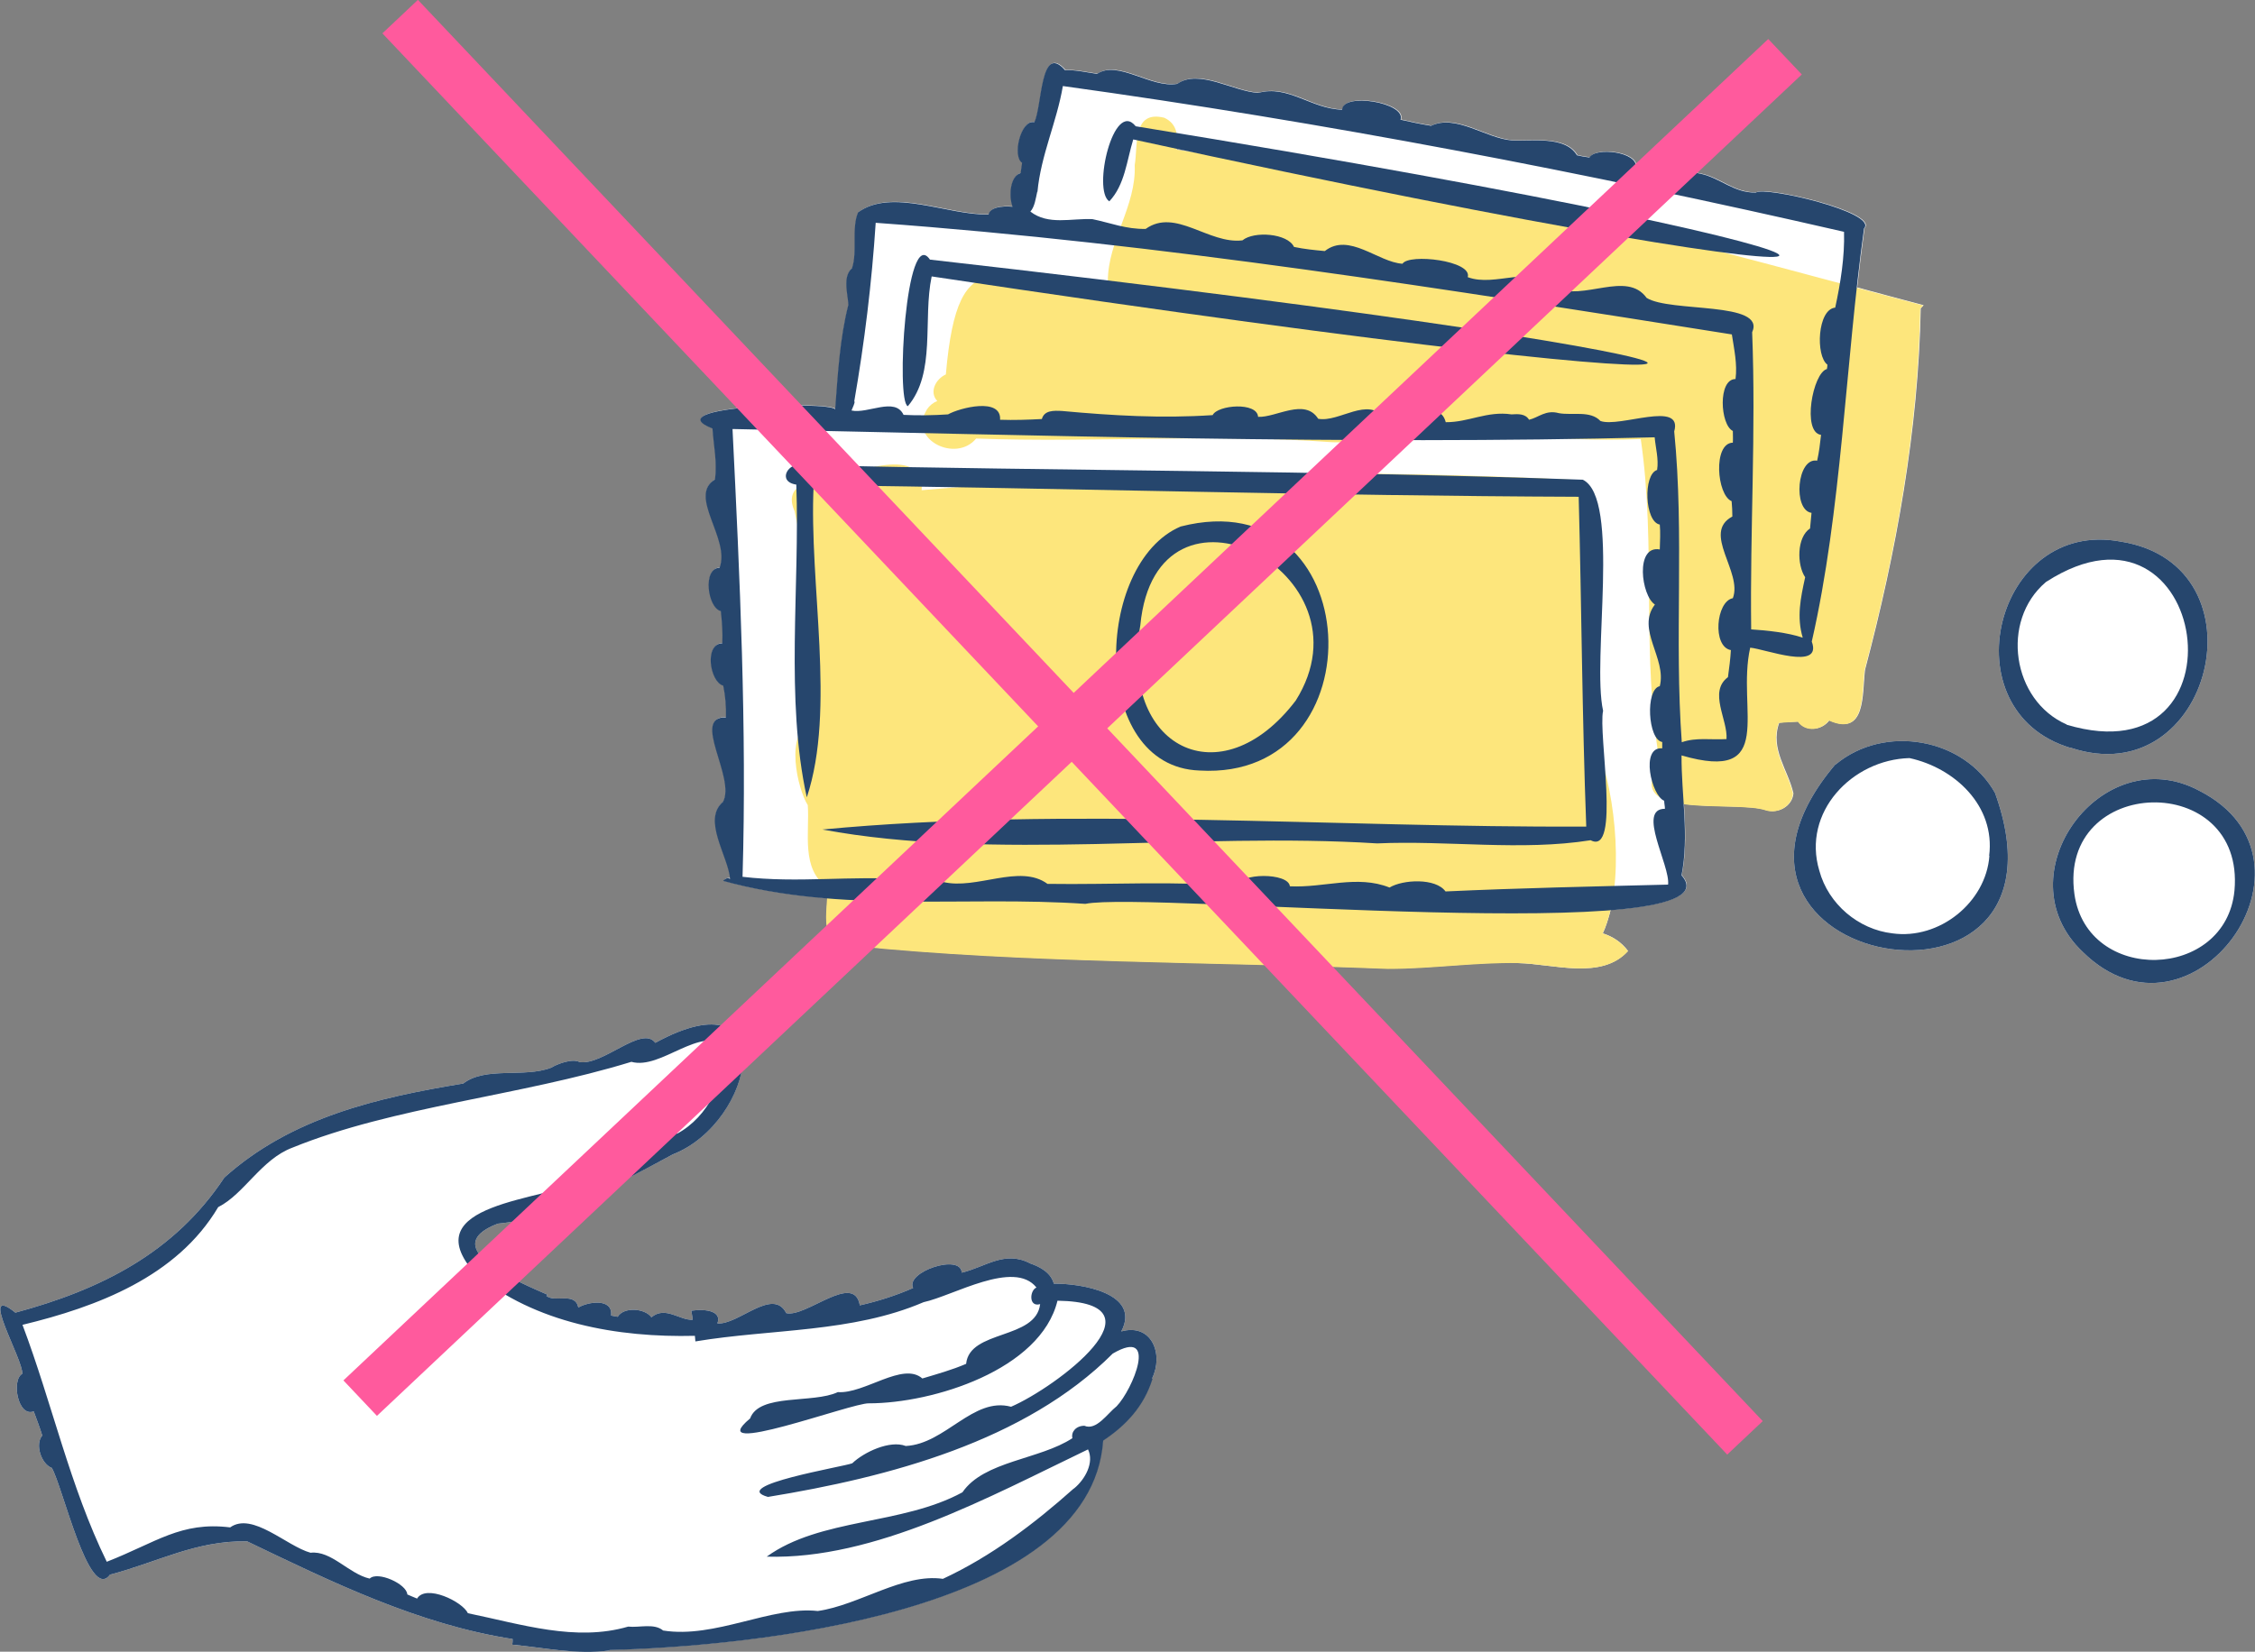
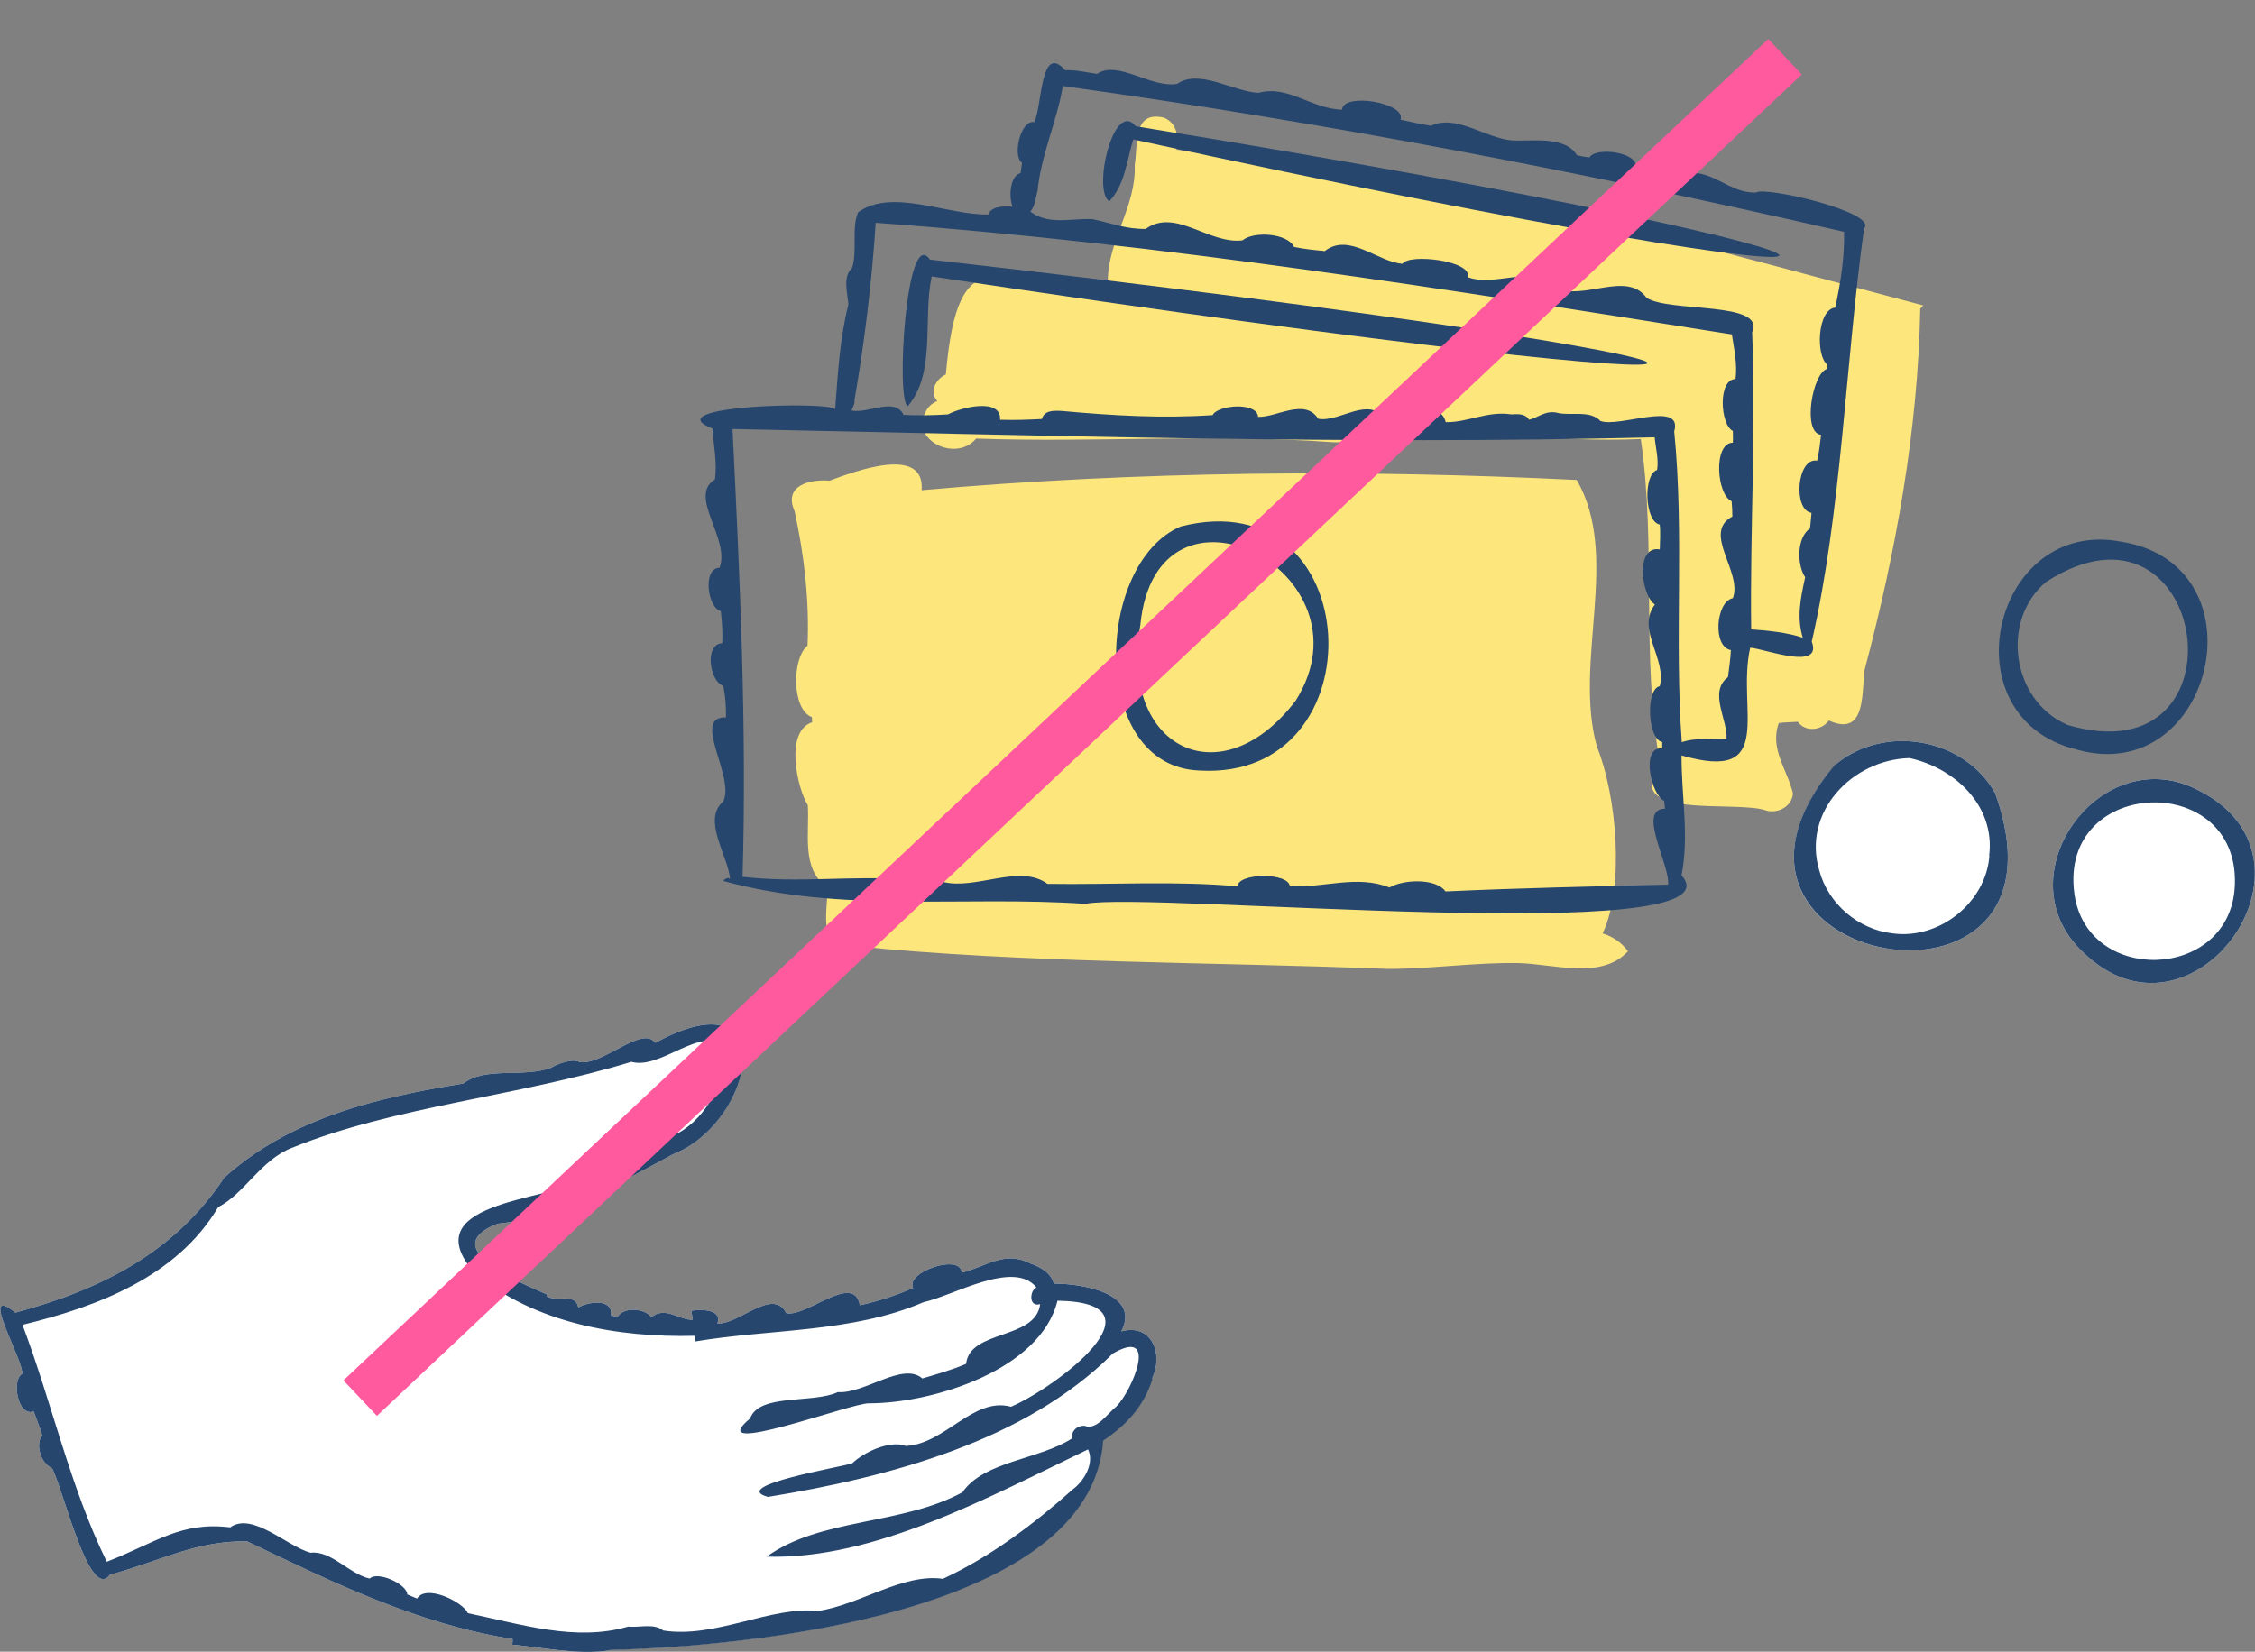
<svg xmlns="http://www.w3.org/2000/svg" width="101" height="74" viewBox="0 0 101 74" fill="none">
  <rect x="0" y="0" width="101" height="74" fill="#808080" stroke="none" />
  <g clip-path="url(#clip0_6047_293)">
-     <path d="M67.994 43.148C69.57 43.181 71.736 43.924 72.918 42.602C72.612 42.198 72.229 41.958 71.791 41.816C71.933 41.51 72.043 41.15 72.141 40.768C74.691 40.56 76.125 40.102 75.326 39.206C75.534 38.158 75.49 37.087 75.424 36.017C76.683 36.192 78.423 36.05 79.123 36.301C79.649 36.454 80.272 36.126 80.327 35.548C80.097 34.499 79.266 33.56 79.692 32.38C79.966 32.348 80.261 32.348 80.546 32.326C80.885 32.806 81.608 32.719 81.936 32.271C83.588 33.014 83.402 31.092 83.534 30.011C84.934 24.736 85.93 19.243 86.029 13.815C86.073 13.771 86.117 13.717 86.16 13.673C85.175 13.411 84.179 13.149 83.183 12.876C83.282 11.98 83.391 11.096 83.512 10.222C84.157 9.512 79.08 8.322 78.664 8.617C77.69 8.638 77.088 7.972 76.201 7.776C75.206 7.535 74.308 7.95 73.29 7.481C73.389 6.793 71.485 6.564 71.211 7.044C71.025 7.022 70.839 6.989 70.653 6.946C70.117 6.05 68.585 6.334 67.742 6.28C66.582 6.192 65.236 5.089 64.12 5.624C63.649 5.548 63.233 5.461 62.752 5.351C63.014 4.587 60.158 4.117 60.136 4.904C58.757 4.871 57.717 3.779 56.382 4.15C55.277 4.095 53.723 3.058 52.749 3.746C51.578 3.953 50.09 2.665 49.159 3.298C48.678 3.233 48.196 3.113 47.726 3.134C46.609 1.857 46.697 4.805 46.347 5.461C45.734 5.34 45.351 6.989 45.8 7.284C45.778 7.437 45.756 7.59 45.734 7.743C45.274 7.863 45.187 8.748 45.373 9.25C44.869 9.206 44.366 9.283 44.3 9.6C42.473 9.643 39.967 8.398 38.456 9.501C38.15 10.2 38.434 11.259 38.183 12.002C37.745 12.384 37.997 13.171 38.019 13.64C37.636 15.147 37.548 16.742 37.428 18.325C37.176 17.954 29.296 18.162 31.934 19.188C31.978 19.942 32.153 20.695 32.043 21.471C30.818 22.213 32.744 24.135 32.251 25.424C31.474 25.446 31.715 27.226 32.306 27.368C32.361 27.848 32.394 28.329 32.372 28.809C31.551 28.831 31.814 30.546 32.415 30.71C32.514 31.179 32.547 31.66 32.536 32.129C30.96 32.086 32.984 34.849 32.404 35.908C31.463 36.716 32.623 38.322 32.722 39.359C32.722 39.359 32.7 39.359 32.689 39.359C32.689 39.261 32.426 39.392 32.415 39.457C33.959 39.883 35.513 40.112 37.066 40.233C37.001 41.248 36.815 42.526 38.292 42.362C45.822 43.138 54.281 43.072 62.193 43.389C64.141 43.389 66.078 43.094 68.026 43.127L67.994 43.148ZM52.705 6.705C52.705 6.705 52.705 6.684 52.705 6.673C52.88 6.705 53.044 6.749 53.219 6.782C53.044 6.76 52.88 6.738 52.705 6.705Z" fill="white" />
    <path d="M98.505 35.427C94.127 33.079 89.651 39.217 93.284 42.646C98.154 47.451 104.611 38.54 98.505 35.427Z" fill="white" />
-     <path d="M92.726 33.494C99.052 35.624 101.602 25.315 94.992 24.266C89.356 23.196 87.233 31.845 92.726 33.505V33.494Z" fill="white" />
-     <path d="M82.221 34.248V34.226C74.505 43.312 93.394 46.709 89.356 35.526C87.966 33.047 84.388 32.435 82.221 34.248Z" fill="white" />
+     <path d="M82.221 34.248C74.505 43.312 93.394 46.709 89.356 35.526C87.966 33.047 84.388 32.435 82.221 34.248Z" fill="white" />
    <path d="M86.139 13.684C77.099 11.303 67.49 8.497 57.958 7.415C57.608 6.935 56.853 6.815 56.404 7.219H56.383C55.157 7.055 53.92 6.891 52.694 6.706C52.771 6.149 52.76 5.559 52.147 5.275C50.714 4.925 50.976 6.498 50.823 7.394C50.9 9.239 49.619 10.779 49.619 12.603C44.727 12.799 42.922 10.375 42.364 16.775C41.904 16.982 41.608 17.572 41.98 17.965C41.794 18.041 41.63 18.172 41.521 18.336C41.521 18.347 41.499 18.358 41.499 18.38C40.689 19.691 42.812 20.75 43.721 19.647H43.699C49.05 19.843 54.303 19.418 59.655 19.811C60.497 19.854 61.373 19.614 61.975 19.003C65.816 19.232 69.635 19.843 73.488 19.669C74.199 24.517 73.488 29.399 74.352 34.226C72.546 36.782 77.767 35.832 79.102 36.312C79.627 36.465 80.251 36.137 80.306 35.559C80.076 34.51 79.244 33.571 79.671 32.392C79.944 32.359 80.24 32.359 80.525 32.337C80.864 32.817 81.586 32.73 81.914 32.282C83.567 33.025 83.381 31.103 83.512 30.022C84.913 24.747 85.909 19.254 86.007 13.826C86.051 13.782 86.095 13.728 86.139 13.684Z" fill="#FDE67C" />
    <path d="M72.907 42.602C72.601 42.198 72.218 41.958 71.78 41.816C72.787 39.697 72.393 35.58 71.528 33.462C70.456 29.639 72.601 24.921 70.62 21.503C60.869 21.023 51.031 21.099 41.28 21.962C41.433 19.92 38.248 21.132 37.154 21.536C36.268 21.459 35.075 21.754 35.589 22.901C36.016 24.845 36.257 26.898 36.169 28.929C35.469 29.475 35.447 31.791 36.366 32.129C36.366 32.206 36.366 32.282 36.377 32.358C35.108 32.784 35.731 35.373 36.18 36.072C36.268 37.306 35.863 38.944 37.056 39.752C37.099 40.779 36.53 42.569 38.27 42.384C45.8 43.159 54.259 43.094 62.172 43.41C64.12 43.41 66.056 43.116 68.004 43.148C69.58 43.181 71.747 43.924 72.929 42.602H72.907Z" fill="#FDE67C" />
    <path d="M27.272 73.935V73.913C33.488 73.76 48.853 72.286 49.389 64.532C50.396 63.866 51.217 63.003 51.6 61.758C52.125 60.688 51.6 59.268 50.221 59.65C51.118 57.947 48.448 57.499 47.2 57.51C47.069 57.018 46.587 56.756 46.139 56.603C45.001 56.003 44.136 56.767 43.075 57.018C43.042 56.145 40.535 56.985 40.897 57.706C40.12 58.045 39.332 58.296 38.511 58.482C38.259 56.974 36.103 59.039 35.217 58.831C34.615 57.652 33.061 59.377 32.131 59.29C32.339 58.755 31.649 58.624 30.96 58.722C30.993 58.853 31.003 58.984 31.025 59.126C30.456 59.17 29.8 58.492 29.176 59.017C28.891 58.613 27.939 58.536 27.666 58.995C27.567 58.973 27.469 58.962 27.37 58.94C27.458 58.132 26.309 58.329 25.904 58.58C25.75 57.859 24.875 58.383 24.47 58.056C24.492 58.045 24.514 58.023 24.536 58.012C23.485 57.542 19.425 55.926 22.292 54.823C24.952 54.572 27.677 53.032 30.128 51.722C33.827 50.28 35.075 43.596 29.351 46.72C28.76 45.912 27.009 47.746 25.958 47.583C25.652 47.408 24.974 47.659 24.689 47.834C23.474 48.303 21.745 47.768 20.749 48.544C16.886 49.177 13.034 50.072 10.046 52.759C7.814 56.134 4.498 57.783 0.689 58.809C-1.018 57.433 1.061 60.939 0.996 61.55C0.503 61.823 0.799 63.505 1.51 63.232C1.641 63.593 1.784 63.953 1.893 64.313C1.554 64.707 1.849 65.591 2.32 65.766C2.801 66.574 3.994 71.816 4.925 70.549C7.08 69.981 8.755 69.02 11.064 69.053C14.84 70.866 18.736 72.777 22.96 73.432C22.96 73.52 22.96 73.607 22.938 73.683C24.448 73.826 25.805 74.142 27.294 73.946L27.272 73.935Z" fill="white" />
    <path d="M51.6 61.758C52.125 60.688 51.6 59.268 50.221 59.65C51.118 57.947 48.448 57.499 47.2 57.51C47.069 57.018 46.587 56.756 46.139 56.603C45.001 56.003 44.136 56.767 43.075 57.018C43.042 56.145 40.535 56.985 40.897 57.706C40.12 58.045 39.332 58.296 38.511 58.482C38.259 56.974 36.103 59.039 35.217 58.831C34.615 57.652 33.061 59.377 32.131 59.29C32.339 58.755 31.649 58.624 30.96 58.722C30.993 58.853 31.003 58.984 31.025 59.126C30.456 59.17 29.8 58.492 29.176 59.017C28.891 58.613 27.939 58.536 27.666 58.995C27.567 58.973 27.469 58.962 27.37 58.94C27.458 58.132 26.309 58.329 25.904 58.58C25.75 57.859 24.875 58.383 24.47 58.056C24.492 58.045 24.514 58.023 24.536 58.012C23.485 57.542 19.425 55.926 22.292 54.823C24.952 54.572 27.677 53.043 30.128 51.722C33.838 50.28 35.075 43.596 29.351 46.72C28.76 45.912 27.009 47.746 25.958 47.583C25.652 47.408 24.974 47.659 24.689 47.834C23.474 48.303 21.745 47.768 20.749 48.544C16.886 49.177 13.034 50.072 10.046 52.759C7.814 56.134 4.498 57.783 0.689 58.809C-1.018 57.433 1.061 60.939 0.996 61.55C0.503 61.823 0.799 63.505 1.51 63.232C1.641 63.593 1.784 63.953 1.893 64.313C1.554 64.707 1.849 65.591 2.32 65.766C2.801 66.574 3.994 71.816 4.925 70.549C7.08 69.981 8.755 69.02 11.064 69.053C14.84 70.866 18.736 72.777 22.96 73.432C22.96 73.52 22.96 73.607 22.938 73.683C24.448 73.826 25.805 74.142 27.294 73.946V73.924C33.51 73.771 48.875 72.296 49.411 64.543C50.418 63.877 51.239 63.014 51.622 61.769L51.6 61.758ZM48.087 66.694C46.336 68.256 44.399 69.73 42.232 70.735C40.448 70.473 38.478 71.914 36.629 72.176C34.527 71.947 32.032 73.421 29.701 73.05C29.296 72.712 28.64 72.93 28.136 72.875C25.783 73.563 23.343 72.766 20.957 72.275C20.716 71.751 19.075 70.964 18.681 71.619C18.528 71.554 18.385 71.499 18.243 71.434C18.221 70.964 16.908 70.374 16.558 70.724C15.627 70.516 14.84 69.457 13.909 69.566C12.837 69.271 11.305 67.721 10.309 68.43C8.098 68.157 6.993 69.108 4.782 69.97C3.13 66.596 2.331 62.861 1.007 59.355C4.345 58.547 7.923 57.204 9.773 54.081C10.944 53.491 11.699 51.94 13.1 51.416C17.641 49.57 23.266 49.111 28.279 47.572C29.614 47.943 31.332 45.934 32.601 46.862C32.426 48.413 31.748 50.018 30.325 50.793C29.975 50.455 28.793 51.099 28.858 51.569C28.093 52.279 26.823 52.016 26.21 52.868C24.426 53.786 18.473 53.884 21.274 57.051C23.956 59.279 27.666 59.934 31.124 59.847C31.124 59.934 31.146 60.011 31.146 60.098C34.549 59.53 38.161 59.716 41.367 58.34C42.691 58.056 45.416 56.417 46.423 57.684C46.117 57.804 46.062 58.58 46.587 58.427C46.401 60.032 43.425 59.563 43.272 61.103C42.637 61.376 41.969 61.561 41.312 61.758C40.437 60.993 38.719 62.457 37.526 62.369C36.421 62.894 34.002 62.413 33.597 63.549C31.387 65.394 38.172 62.839 38.916 62.872C41.783 62.872 46.609 61.376 47.364 58.274C52.388 58.35 47.288 62.162 45.285 63.025C43.589 62.566 42.341 64.696 40.568 64.783C39.857 64.51 38.697 65.056 38.172 65.558C37.789 65.711 32.601 66.563 34.396 67.065C39.813 66.181 45.909 64.576 49.838 60.644C51.917 59.432 50.724 62.271 50.013 63.003C49.597 63.331 49.105 64.106 48.568 63.877C48.196 63.877 47.966 64.15 48.032 64.433C46.577 65.394 44.07 65.449 43.107 66.858C40.404 68.332 36.738 68.005 34.341 69.741C39.178 69.883 44.3 67.065 48.732 64.936C49.017 65.526 48.601 66.279 48.109 66.683L48.087 66.694Z" fill="#26466D" />
    <path d="M48.612 40.495C51.392 39.916 78.237 42.504 75.315 39.217C75.665 37.448 75.304 35.635 75.315 33.844C79.616 35.089 77.766 31.791 78.39 29.017C79.047 29.071 81.64 30.076 81.148 28.744C82.494 22.857 82.647 16.316 83.49 10.233C84.135 9.523 79.058 8.333 78.642 8.627C77.668 8.649 77.066 7.983 76.179 7.786C75.183 7.546 74.286 7.961 73.268 7.492C73.367 6.804 71.463 6.574 71.189 7.055C71.003 7.033 70.817 7 70.631 6.956C70.095 6.061 68.563 6.345 67.72 6.29C66.56 6.203 65.214 5.1 64.097 5.635C63.627 5.559 63.211 5.471 62.73 5.362C62.992 4.598 60.136 4.128 60.114 4.914C58.735 4.882 57.695 3.789 56.36 4.161C55.255 4.106 53.701 3.069 52.727 3.757C51.556 3.964 50.068 2.675 49.137 3.309C48.656 3.243 48.174 3.123 47.704 3.145C46.587 1.867 46.675 4.816 46.325 5.471C45.712 5.351 45.329 7 45.778 7.295C45.756 7.448 45.734 7.601 45.712 7.754C45.252 7.874 45.165 8.758 45.351 9.261C44.847 9.217 44.344 9.294 44.278 9.61C42.451 9.654 39.945 8.409 38.434 9.512C38.128 10.211 38.413 11.27 38.161 12.013C37.723 12.395 37.975 13.181 37.997 13.651C37.614 15.158 37.526 16.753 37.406 18.336C37.154 17.965 29.274 18.172 31.912 19.199C31.956 19.952 32.131 20.706 32.021 21.481C30.796 22.224 32.722 24.146 32.229 25.435C31.452 25.456 31.693 27.237 32.284 27.379C32.339 27.859 32.371 28.34 32.35 28.82C31.529 28.842 31.791 30.556 32.393 30.72C32.492 31.19 32.525 31.671 32.514 32.14C30.938 32.096 32.962 34.859 32.383 35.919C31.441 36.727 32.601 38.332 32.7 39.37C32.7 39.37 32.678 39.37 32.667 39.37C32.667 39.271 32.404 39.403 32.393 39.468C37.712 40.931 43.173 40.123 48.612 40.495ZM46.467 8.595C46.62 6.946 47.332 5.471 47.605 3.855C59.293 5.471 71.036 7.732 82.593 10.386C82.625 11.511 82.439 12.668 82.198 13.782C81.4 13.858 81.312 15.944 81.848 16.337C81.848 16.403 81.837 16.469 81.826 16.534C81.192 16.698 80.699 19.373 81.564 19.483C81.52 19.876 81.476 20.258 81.389 20.64C80.48 20.477 80.294 22.857 81.137 22.977C81.115 23.207 81.093 23.447 81.071 23.676C80.469 24.07 80.48 25.314 80.852 25.861C80.644 26.811 80.469 27.641 80.743 28.569C80.075 28.34 79.123 28.241 78.434 28.198C78.379 23.709 78.653 19.373 78.478 14.885C79.112 13.487 74.8 14.011 73.75 13.345C72.853 12.1 70.926 13.509 69.591 12.886C68.606 11.805 66.987 12.886 65.739 12.417C65.958 11.674 63.102 11.347 62.817 11.816C61.723 11.751 60.42 10.397 59.337 11.248C58.877 11.205 58.418 11.161 57.958 11.063C57.673 10.451 56.163 10.342 55.649 10.768C54.139 10.954 52.65 9.304 51.315 10.255C50.44 10.276 49.728 9.982 48.929 9.818C47.988 9.774 46.949 10.102 46.15 9.479C46.347 9.261 46.391 8.879 46.456 8.595H46.467ZM38.259 17.997C38.719 15.355 39.047 12.668 39.222 9.982C52.038 10.91 64.831 12.963 77.569 14.983C77.668 15.639 77.821 16.316 77.733 16.982C76.934 16.982 77.044 19.035 77.613 19.308C77.613 19.483 77.624 19.657 77.613 19.832C76.716 19.854 76.891 22.18 77.558 22.453C77.58 22.683 77.591 22.912 77.591 23.141C76.212 23.873 78.062 25.631 77.613 26.8C76.858 26.942 76.683 28.973 77.525 29.126C77.504 29.53 77.449 29.923 77.394 30.338C76.508 30.993 77.394 32.249 77.329 33.112C76.639 33.156 75.972 33.025 75.326 33.254C74.987 28.613 75.446 23.939 74.987 19.33C75.391 17.91 72.535 19.177 71.681 18.86C71.233 18.38 70.423 18.62 69.821 18.511C69.23 18.347 68.913 18.707 68.486 18.806C68.322 18.533 68.004 18.544 67.698 18.565C66.604 18.402 65.772 18.926 64.754 18.915C64.459 17.757 62.762 18.937 62.04 18.751C61.263 17.735 59.994 18.937 59.041 18.762C58.44 17.812 57.148 18.718 56.349 18.675C56.306 17.997 54.533 18.14 54.314 18.598C52.026 18.751 49.827 18.62 47.572 18.413C47.189 18.391 46.773 18.38 46.664 18.773C46.04 18.806 45.416 18.828 44.793 18.806C44.858 17.79 42.987 18.27 42.462 18.565C41.805 18.609 41.127 18.62 40.47 18.587C40.087 17.768 38.861 18.555 38.139 18.391C38.215 18.216 38.281 18.063 38.281 17.987L38.259 17.997ZM42.221 39.49C41.936 39.031 40.995 39.217 40.579 39.403C38.128 39.217 35.742 39.577 33.258 39.282C33.455 32.632 33.138 25.893 32.809 19.221C46.522 19.494 60.344 19.941 74.111 19.592C74.155 20.073 74.297 20.564 74.221 21.055C73.586 21.252 73.662 23.381 74.341 23.502C74.374 23.851 74.352 24.233 74.341 24.616C73.225 24.419 73.509 26.691 74.122 27.084C73.268 28.198 74.658 29.497 74.341 30.742C73.684 30.873 73.805 33.145 74.45 33.243V33.527C73.454 33.44 73.969 35.657 74.538 35.875C74.538 35.995 74.571 36.115 74.571 36.235C73.301 36.235 74.811 38.769 74.713 39.632C71.255 39.719 68.103 39.785 64.743 39.938C64.305 39.326 62.828 39.403 62.237 39.763C60.782 39.184 59.304 39.785 57.772 39.708C57.717 39.086 55.474 39.097 55.419 39.708C52.596 39.457 49.838 39.643 46.916 39.599C45.668 38.682 43.731 39.883 42.232 39.512L42.221 39.49Z" fill="#26466D" />
-     <path d="M61.679 37.786C64.842 37.644 68.136 38.136 71.244 37.644C72.601 38.365 71.572 32.85 71.802 31.845C71.288 29.552 72.601 22.333 70.894 21.492C59.272 21.077 47.606 21.099 35.972 20.837C35.305 20.662 34.779 21.58 35.666 21.711C35.83 26.297 35.163 31.299 36.136 35.722C37.45 31.769 36.224 26.177 36.443 21.733C47.857 21.875 59.294 22.213 70.708 22.257C70.839 27.182 70.861 32.107 71.047 37.033C59.83 37.087 47.704 36.126 36.837 37.164C44.432 38.583 53.581 37.273 61.679 37.786Z" fill="#26466D" />
    <path d="M53.723 34.521C61.854 35.002 61.241 21.449 52.88 23.589C49.006 25.238 48.776 34.346 53.723 34.521ZM51.074 28.012C51.786 20.586 61.657 25.631 58.035 31.387C54.675 35.799 50.122 33.484 51.074 28.012Z" fill="#26466D" />
    <path d="M40.656 18.205C41.937 16.698 41.324 14.317 41.729 12.384C85.088 18.915 83.906 16.425 41.652 11.631C40.58 10.058 40.12 17.987 40.656 18.194V18.205Z" fill="#26466D" />
    <path d="M49.685 9.021C50.385 8.278 50.462 7.208 50.757 6.247C89.192 14.623 89.454 11.926 50.867 5.657C49.882 4.423 48.919 8.529 49.685 9.021Z" fill="#26466D" />
    <path d="M98.505 35.427C94.127 33.079 89.651 39.217 93.284 42.646C98.154 47.451 104.611 38.54 98.505 35.427ZM100.081 39.894C99.698 43.935 93.481 44.098 92.912 40.058C92.168 34.717 100.562 34.499 100.081 39.894Z" fill="#26466D" />
    <path d="M92.726 33.494C99.052 35.624 101.602 25.315 94.992 24.266C89.356 23.196 87.233 31.845 92.726 33.505V33.494ZM92.562 32.457C90.122 31.387 89.585 27.816 91.632 26.079C91.632 26.079 91.654 26.057 91.665 26.057C98.931 21.394 100.858 34.947 92.562 32.468V32.457Z" fill="#26466D" />
    <path d="M89.356 35.526C87.966 33.047 84.388 32.435 82.221 34.248V34.226C74.505 43.312 93.394 46.709 89.356 35.526ZM89.104 38.343C88.951 40.429 86.861 42.111 84.76 41.816C83.238 41.642 81.892 40.506 81.487 39.01C80.7 36.389 82.954 34.03 85.526 33.964C87.539 34.401 89.378 36.094 89.093 38.343H89.104Z" fill="#26466D" />
-     <path d="M18.718 -0.006L17.127 1.494L77.361 65.168L78.952 63.668L18.718 -0.006Z" fill="#FF5A9D" />
    <path d="M79.199 1.748L15.381 61.845L16.883 63.434L80.701 3.336L79.199 1.748Z" fill="#FF5A9D" />
  </g>
  <defs>
    <clipPath id="clip0_6047_293">
      <rect width="101" height="74" fill="white" />
    </clipPath>
  </defs>
</svg>